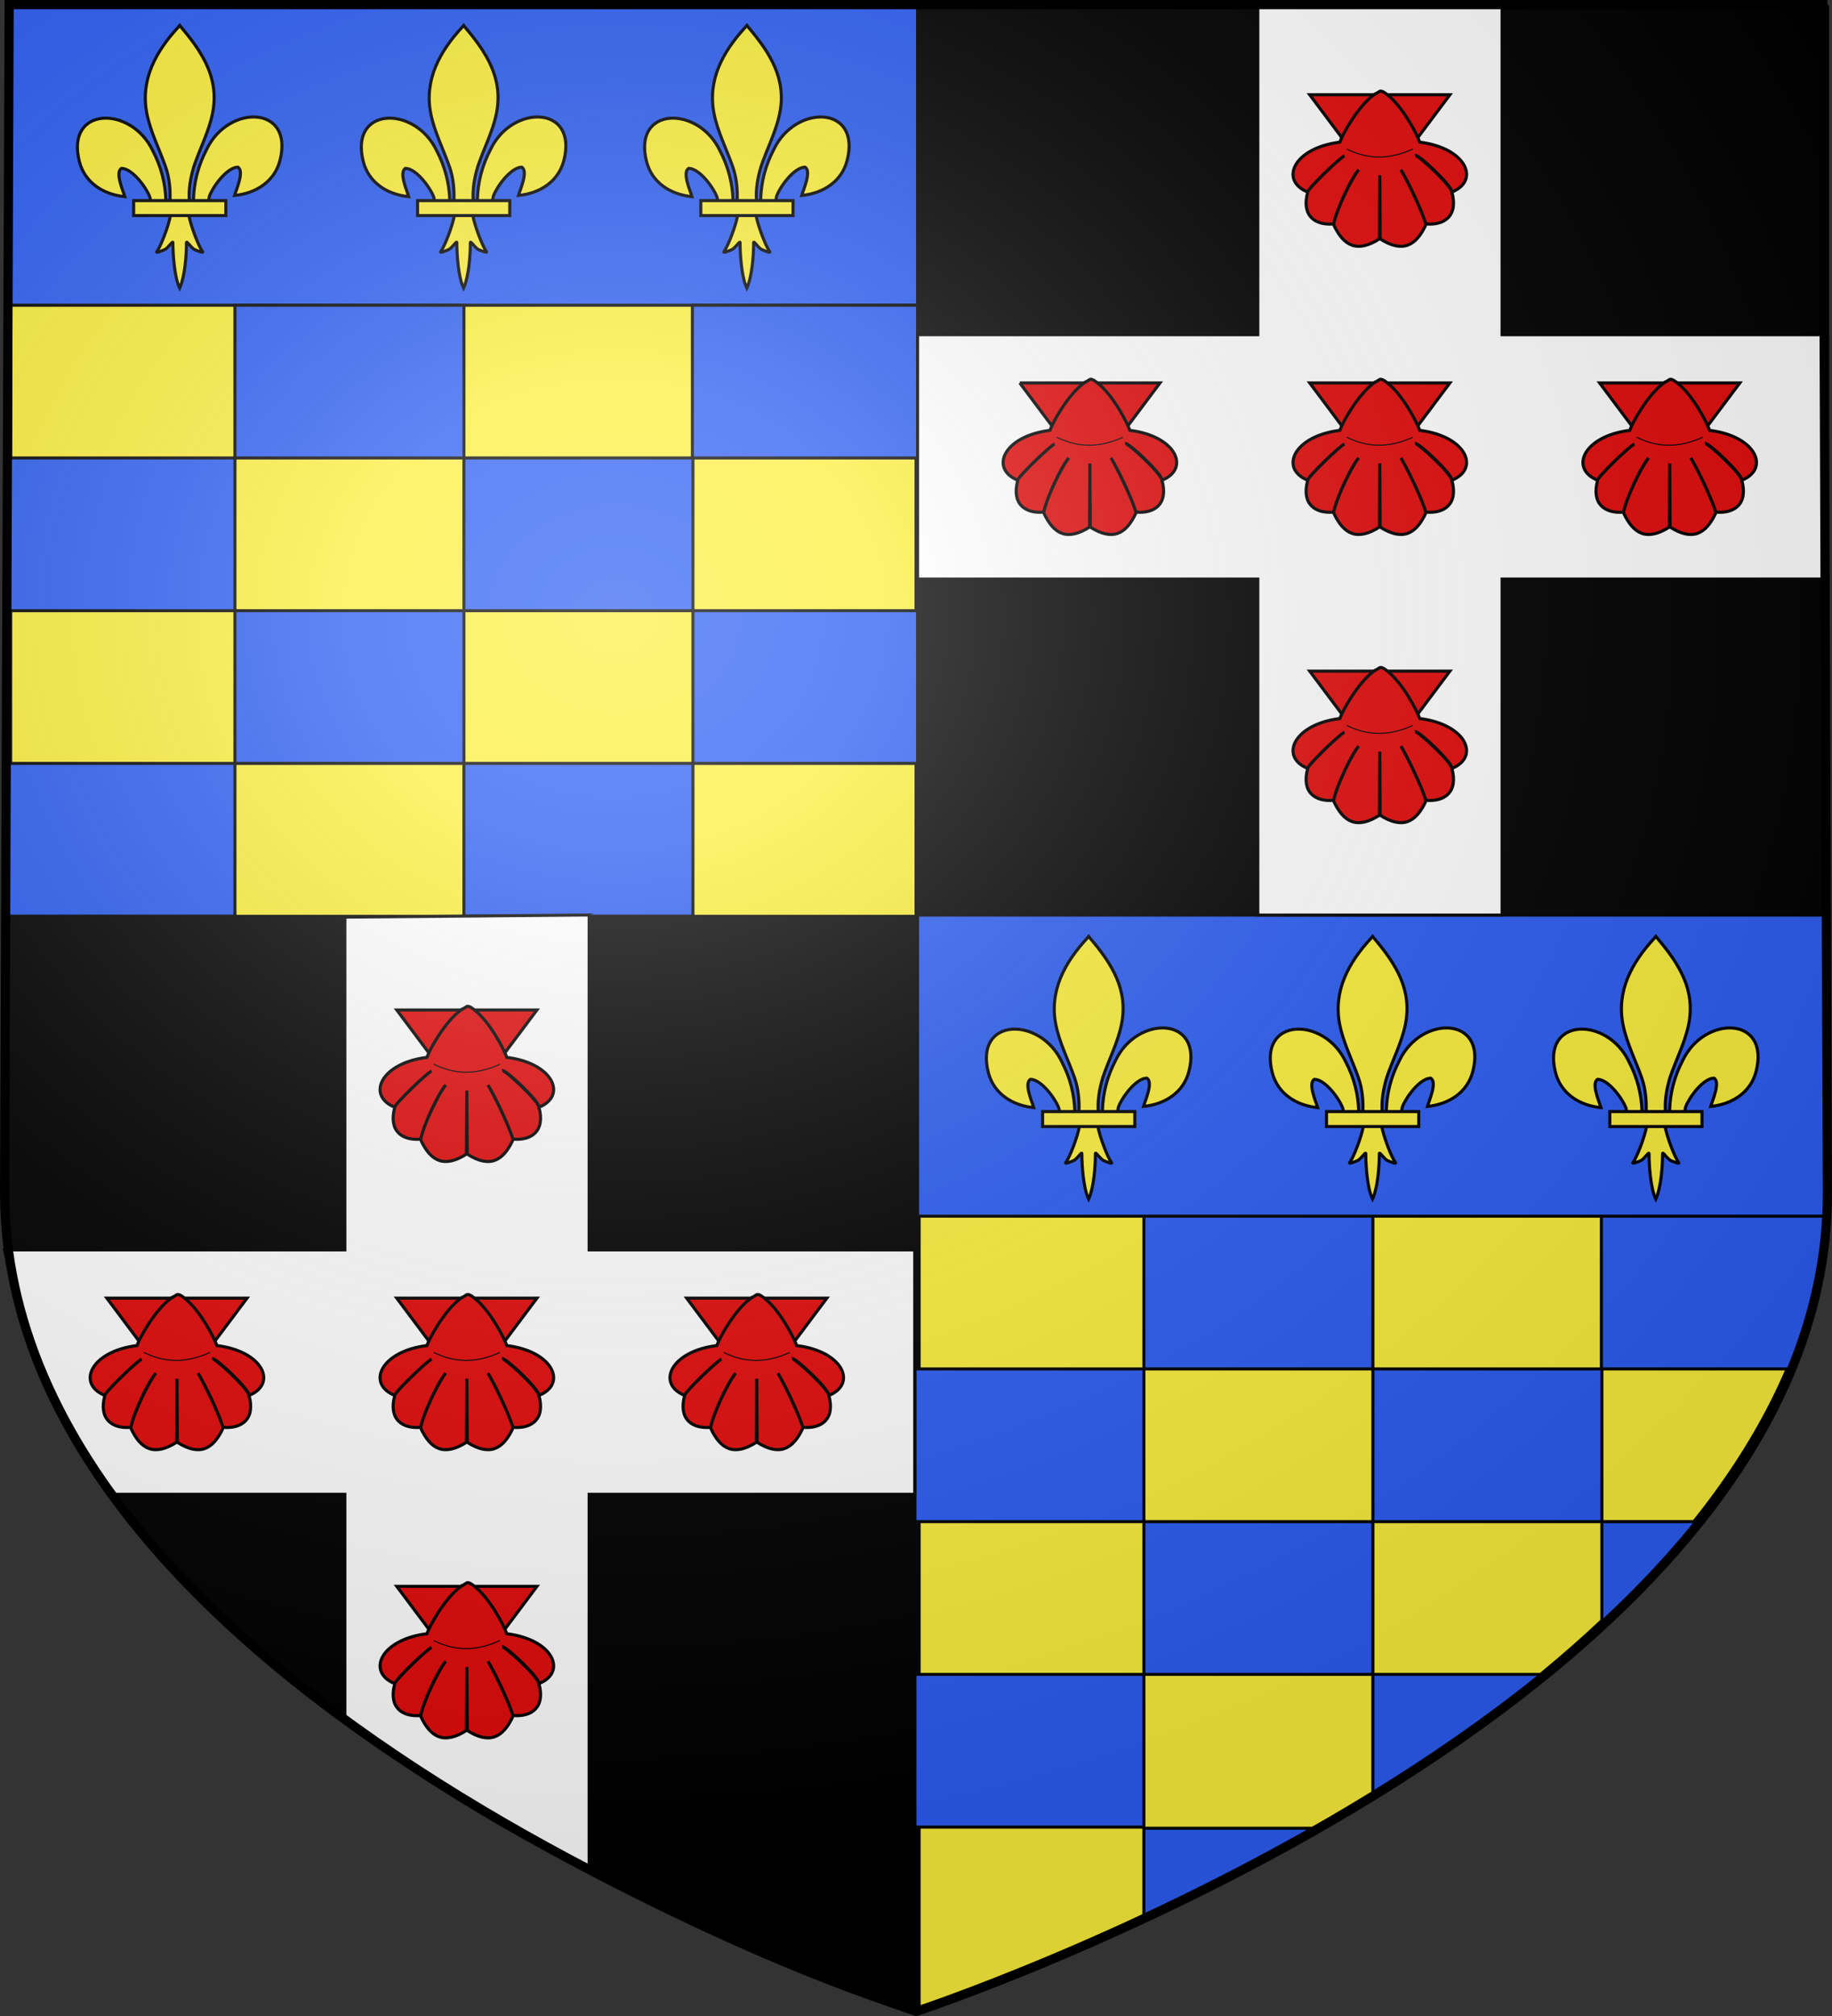
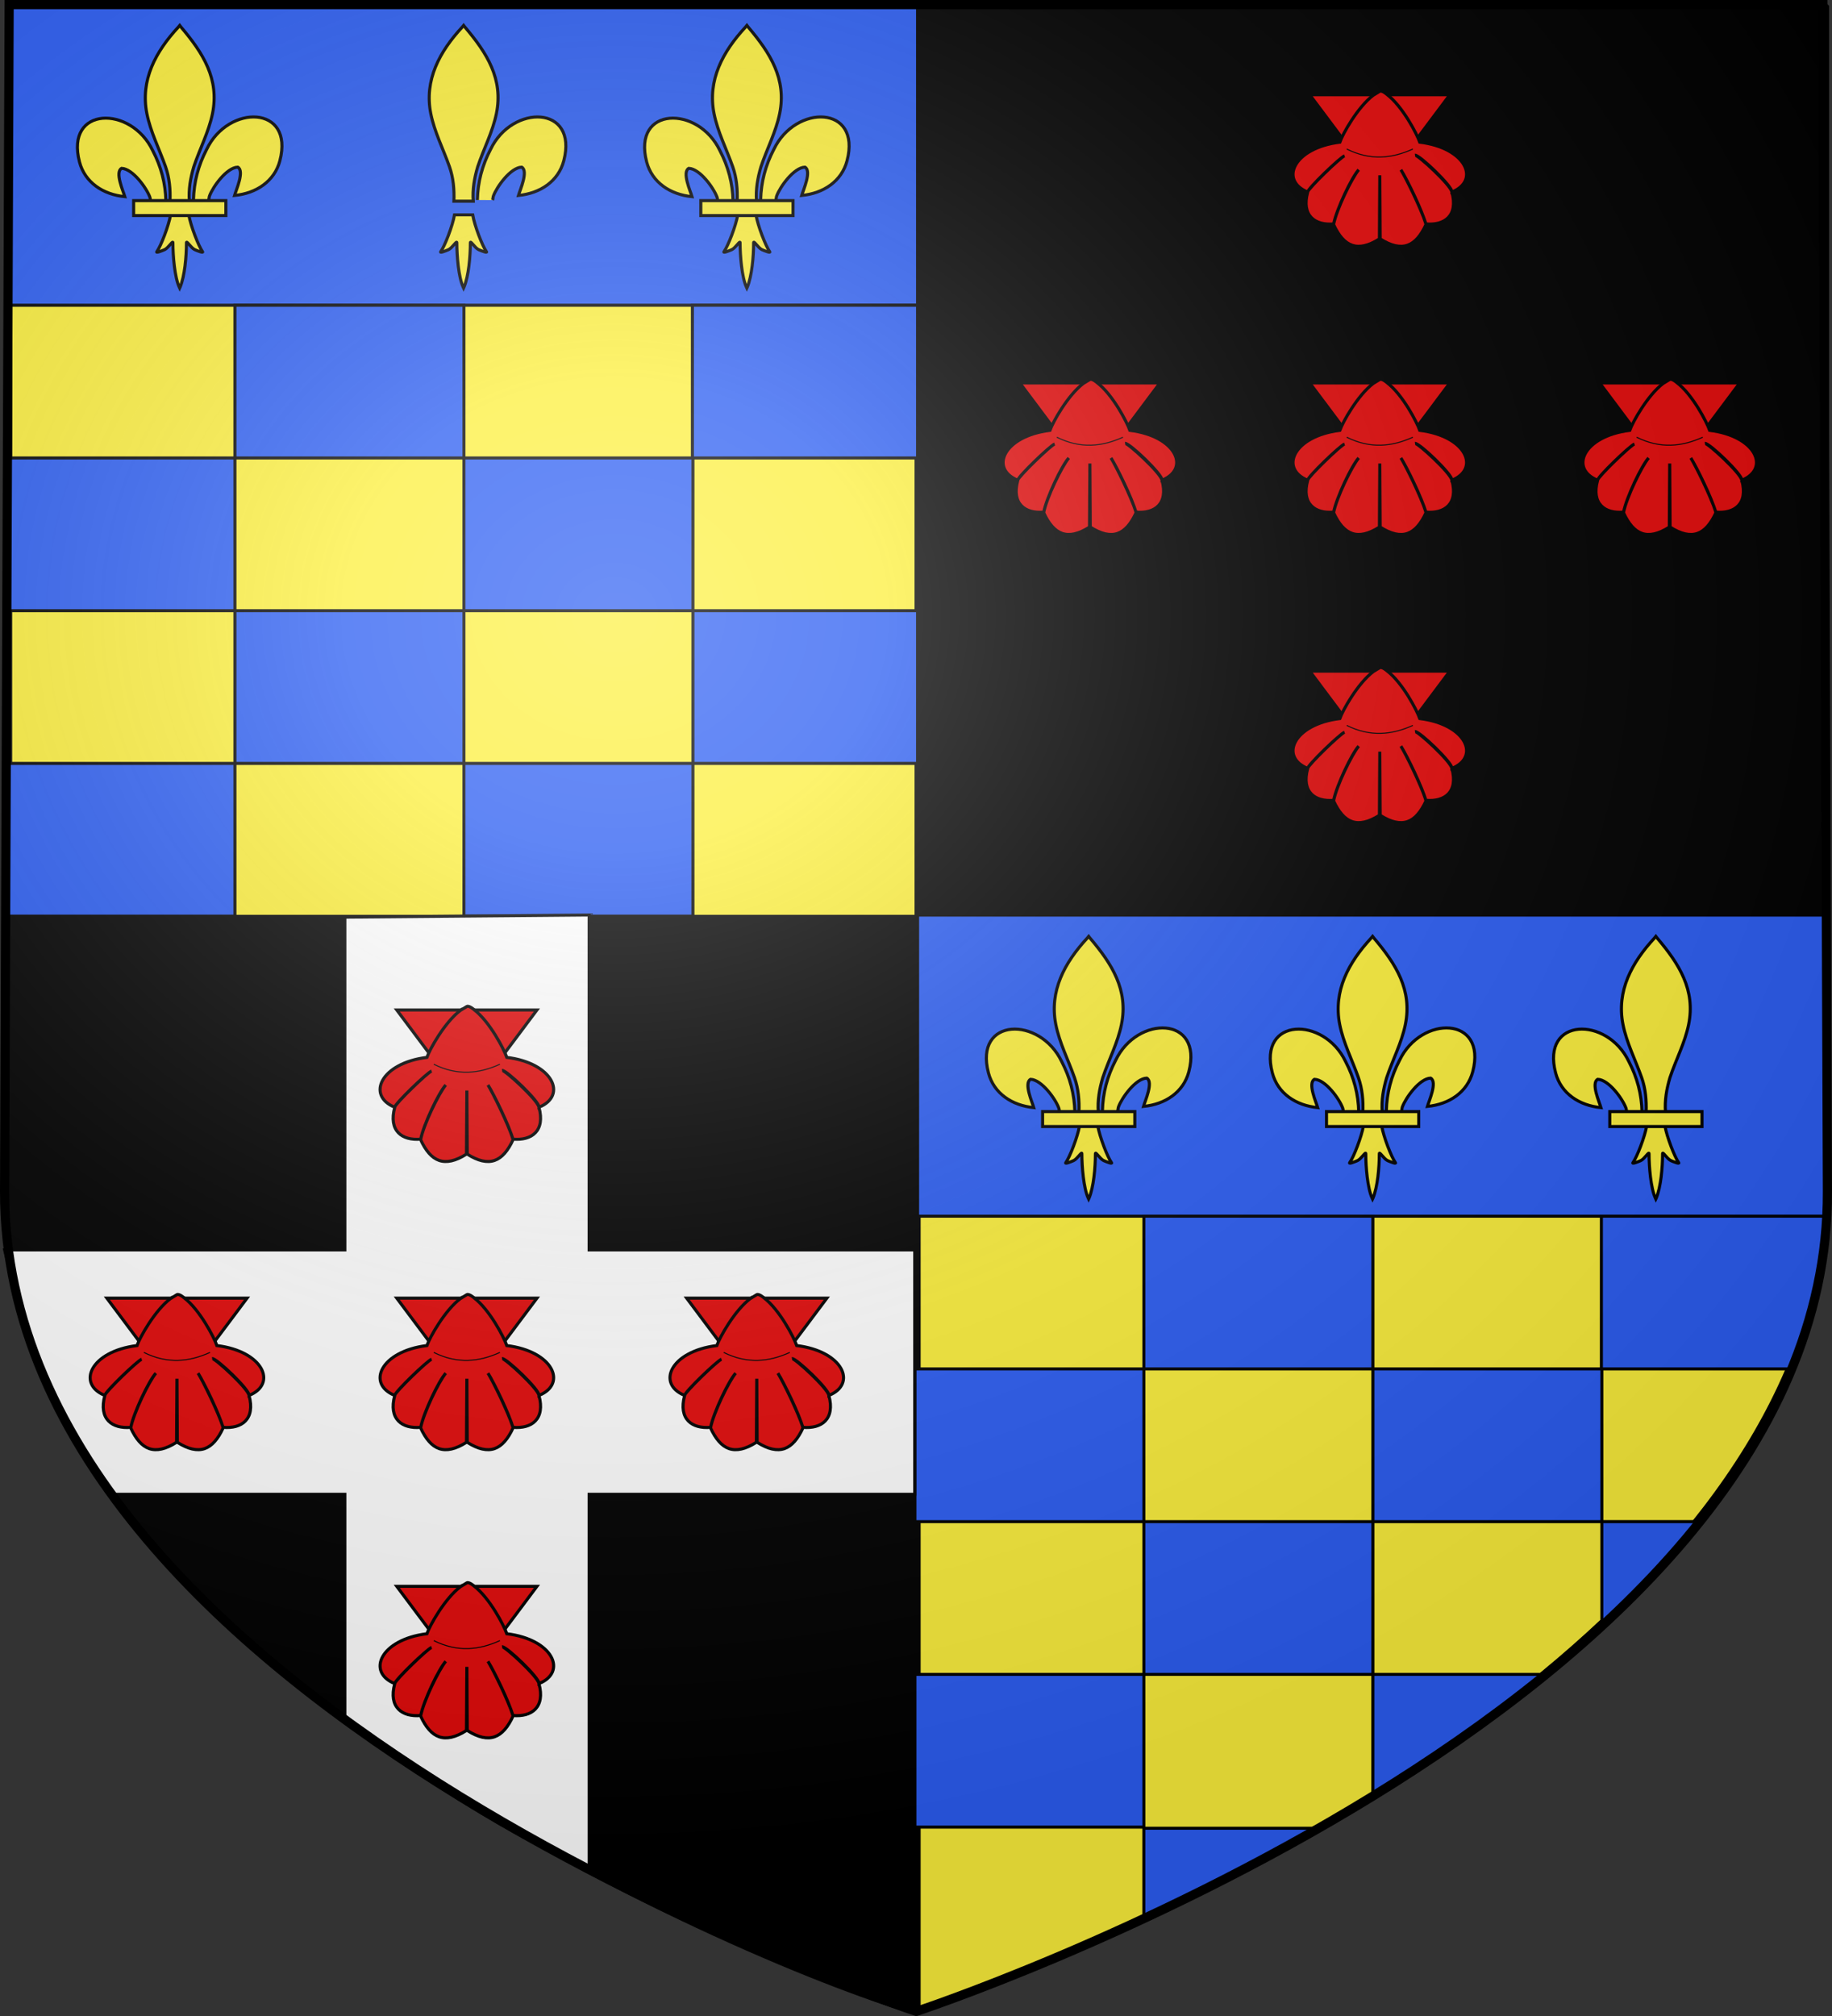
<svg xmlns="http://www.w3.org/2000/svg" xmlns:xlink="http://www.w3.org/1999/xlink" version="1.0" width="600" height="660">
  <rect width="100%" height="100%" fill="#333333" stroke="none" />
  <defs>
    <radialGradient cx="276.81" cy="187.125" r="300" fx="276.81" fy="187.125" id="b" xlink:href="#a" gradientUnits="userSpaceOnUse" gradientTransform="matrix(1.551 0 0 1.35 -227.894 -51.264)" />
    <linearGradient id="a">
      <stop style="stop-color:#fff;stop-opacity:.314" offset="0" />
      <stop style="stop-color:#fff;stop-opacity:.251" offset=".19" />
      <stop style="stop-color:#6b6b6b;stop-opacity:.125" offset=".6" />
      <stop style="stop-color:#000;stop-opacity:.125" offset="1" />
    </linearGradient>
  </defs>
  <g style="display:inline">
    <path style="fill:#fcef3c;stroke:#000;stroke-width:2;stroke-linecap:round;stroke-linejoin:bevel;stroke-miterlimit:4;stroke-opacity:1;stroke-dasharray:none;stroke-dashoffset:0" d="M2.992 1.917H300.52v298.595H2.992z" />
    <path style="fill:#000;stroke:#000;stroke-width:2;stroke-linecap:round;stroke-linejoin:bevel;stroke-miterlimit:4;stroke-opacity:1;stroke-dasharray:none;stroke-dashoffset:0" d="M300.52 1.917h297.528v298.595H300.52z" />
    <path d="M2.992 300.512H300.52V658.7C251.866 645.52 6.457 542.784 2.992 400.145z" style="fill:#000;stroke:#000;stroke-width:2;stroke-linecap:round;stroke-linejoin:bevel;stroke-miterlimit:4;stroke-opacity:1;stroke-dashoffset:0" />
    <path d="M300.52 300.512H598.05v99.706C587.893 518.948 432.79 611.718 300.52 658.7z" style="fill:#fcef3c;stroke:#000;stroke-width:2;stroke-linecap:round;stroke-linejoin:bevel;stroke-miterlimit:4;stroke-opacity:1;stroke-dashoffset:0" />
  </g>
  <g style="display:inline">
    <path style="fill:#2b5df2;fill-opacity:1;stroke:#000;stroke-width:1;stroke-linecap:round;stroke-linejoin:bevel;stroke-miterlimit:4;stroke-opacity:1;stroke-dasharray:none;stroke-dashoffset:0" d="M2.827 1.343h297.694V99.93H2.827z" />
    <path style="fill:#2b5df2;fill-opacity:1;stroke:#000" d="M76.943 99.929h75v50h-75zM226.767 99.929h73.754v50h-73.754zM151.943 149.929h75v50h-75zM1.943 149.929h75v50h-75zM76.943 199.929h75v50h-75zM226.943 199.929h73.577v50h-73.577zM151.943 249.929h75v50h-75zM1.943 249.929h75v50h-75z" />
    <g style="stroke-width:10.578;stroke-miterlimit:4;stroke-dasharray:none">
      <path d="M-420.37 444.889c1.426-61.956 16.752-119.54 45.29-174.109 74.715-157.186 302.92-153.432 252.616 38.811-18.537 70.84-81.509 112.474-156.32 119.615 5.4-18.665 35.101-84.652 11.125-97.561-38.338 1.448-85.944 67.705-97.392 99.3-1.653 4.537-1.19 9.779-3.036 14.24" style="fill:#fcef3c;fill-opacity:1;fill-rule:evenodd;stroke:#000;stroke-width:10.578;stroke-linecap:butt;stroke-linejoin:miter;stroke-miterlimit:4;stroke-opacity:1;stroke-dasharray:none;display:inline" transform="matrix(.095 0 0 .095 103.298 23.215)" />
      <path d="M-515.407 448.985c-1.425-61.956-16.752-119.54-45.29-174.109-74.714-157.186-302.92-153.432-252.615 38.811 18.537 70.84 81.508 112.474 156.319 119.615-5.4-18.665-35.1-84.652-11.125-97.561 38.338 1.448 85.945 67.705 97.393 99.3 1.653 4.537 1.19 9.779 3.036 14.24" style="fill:#fcef3c;fill-opacity:1;fill-rule:evenodd;stroke:#000;stroke-width:10.578;stroke-linecap:butt;stroke-linejoin:miter;stroke-miterlimit:4;stroke-opacity:1;stroke-dasharray:none" transform="matrix(.095 0 0 .095 103.298 23.215)" />
      <path d="M-472.304-151.267C-551.02-66.418-603.87 31.694-581.086 146.763c12.57 63.485 43.042 122.28 64.532 183.438 13.436 38.37 16.872 78.452 15.28 118.782h66.782c-3.196-40.627 3.807-79.999 15.281-118.782 20.474-61.538 51.626-119.905 64.532-183.437 24.128-118.78-32.507-208.36-108.438-297.656l-4.64-5.919-4.547 5.544z" style="fill:#fcef3c;fill-opacity:1;fill-rule:nonzero;stroke:#000;stroke-width:10.578;stroke-linecap:butt;stroke-linejoin:miter;stroke-miterlimit:4;stroke-opacity:1;stroke-dasharray:none" transform="matrix(.095 0 0 .095 103.298 23.215)" />
      <path d="M-499.258 496.014c-6.567 37.91-33.343 107.34-47.566 127.13-3.689 5.132 17.633-2.957 27.179-7.267 12.52-5.652 28.795-33.132 28.413-23.433-.036 44.41 6.026 118.512 21.828 152.561l1.497 3.282 1.546-3.282c15.794-37.95 21.749-104.675 21.828-152.561-.382-9.699 15.892 17.78 28.413 23.433 9.546 4.31 30.867 12.4 27.179 7.267-14.223-19.79-40.985-89.22-47.552-127.13h-62.765z" style="fill:#fcef3c;fill-opacity:1;fill-rule:evenodd;stroke:#000;stroke-width:10.578;stroke-linecap:butt;stroke-linejoin:miter;stroke-miterlimit:4;stroke-opacity:1;stroke-dasharray:none" transform="matrix(.095 0 0 .095 103.298 23.215)" />
      <path style="fill:#fcef3c;fill-opacity:1;stroke:#000;stroke-width:10.578;stroke-miterlimit:4;stroke-opacity:1;stroke-dasharray:none" d="M-626.578 446.992h317.888v51.503h-317.888z" transform="matrix(.095 0 0 .095 103.298 23.215)" />
    </g>
    <g style="stroke-width:10.578;stroke-miterlimit:4;stroke-dasharray:none">
      <path d="M-420.37 444.889c1.426-61.956 16.752-119.54 45.29-174.109 74.715-157.186 302.92-153.432 252.616 38.811-18.537 70.84-81.509 112.474-156.32 119.615 5.4-18.665 35.101-84.652 11.125-97.561-38.338 1.448-85.944 67.705-97.392 99.3-1.653 4.537-1.19 9.779-3.036 14.24" style="fill:#fcef3c;fill-opacity:1;fill-rule:evenodd;stroke:#000;stroke-width:10.578;stroke-linecap:butt;stroke-linejoin:miter;stroke-miterlimit:4;stroke-opacity:1;stroke-dasharray:none;display:inline" transform="matrix(.095 0 0 .095 196.28 23.215)" />
-       <path d="M-515.407 448.985c-1.425-61.956-16.752-119.54-45.29-174.109-74.714-157.186-302.92-153.432-252.615 38.811 18.537 70.84 81.508 112.474 156.319 119.615-5.4-18.665-35.1-84.652-11.125-97.561 38.338 1.448 85.945 67.705 97.393 99.3 1.653 4.537 1.19 9.779 3.036 14.24" style="fill:#fcef3c;fill-opacity:1;fill-rule:evenodd;stroke:#000;stroke-width:10.578;stroke-linecap:butt;stroke-linejoin:miter;stroke-miterlimit:4;stroke-opacity:1;stroke-dasharray:none" transform="matrix(.095 0 0 .095 196.28 23.215)" />
      <path d="M-472.304-151.267C-551.02-66.418-603.87 31.694-581.086 146.763c12.57 63.485 43.042 122.28 64.532 183.438 13.436 38.37 16.872 78.452 15.28 118.782h66.782c-3.196-40.627 3.807-79.999 15.281-118.782 20.474-61.538 51.626-119.905 64.532-183.437 24.128-118.78-32.507-208.36-108.438-297.656l-4.64-5.919-4.547 5.544z" style="fill:#fcef3c;fill-opacity:1;fill-rule:nonzero;stroke:#000;stroke-width:10.578;stroke-linecap:butt;stroke-linejoin:miter;stroke-miterlimit:4;stroke-opacity:1;stroke-dasharray:none" transform="matrix(.095 0 0 .095 196.28 23.215)" />
      <path d="M-499.258 496.014c-6.567 37.91-33.343 107.34-47.566 127.13-3.689 5.132 17.633-2.957 27.179-7.267 12.52-5.652 28.795-33.132 28.413-23.433-.036 44.41 6.026 118.512 21.828 152.561l1.497 3.282 1.546-3.282c15.794-37.95 21.749-104.675 21.828-152.561-.382-9.699 15.892 17.78 28.413 23.433 9.546 4.31 30.867 12.4 27.179 7.267-14.223-19.79-40.985-89.22-47.552-127.13h-62.765z" style="fill:#fcef3c;fill-opacity:1;fill-rule:evenodd;stroke:#000;stroke-width:10.578;stroke-linecap:butt;stroke-linejoin:miter;stroke-miterlimit:4;stroke-opacity:1;stroke-dasharray:none" transform="matrix(.095 0 0 .095 196.28 23.215)" />
-       <path style="fill:#fcef3c;fill-opacity:1;stroke:#000;stroke-width:10.578;stroke-miterlimit:4;stroke-opacity:1;stroke-dasharray:none" d="M-626.578 446.992h317.888v51.503h-317.888z" transform="matrix(.095 0 0 .095 196.28 23.215)" />
    </g>
    <g style="stroke-width:10.578;stroke-miterlimit:4;stroke-dasharray:none">
      <path d="M-420.37 444.889c1.426-61.956 16.752-119.54 45.29-174.109 74.715-157.186 302.92-153.432 252.616 38.811-18.537 70.84-81.509 112.474-156.32 119.615 5.4-18.665 35.101-84.652 11.125-97.561-38.338 1.448-85.944 67.705-97.392 99.3-1.653 4.537-1.19 9.779-3.036 14.24" style="fill:#fcef3c;fill-opacity:1;fill-rule:evenodd;stroke:#000;stroke-width:10.578;stroke-linecap:butt;stroke-linejoin:miter;stroke-miterlimit:4;stroke-opacity:1;stroke-dasharray:none;display:inline" transform="matrix(.095 0 0 .095 289.052 23.215)" />
      <path d="M-515.407 448.985c-1.425-61.956-16.752-119.54-45.29-174.109-74.714-157.186-302.92-153.432-252.615 38.811 18.537 70.84 81.508 112.474 156.319 119.615-5.4-18.665-35.1-84.652-11.125-97.561 38.338 1.448 85.945 67.705 97.393 99.3 1.653 4.537 1.19 9.779 3.036 14.24" style="fill:#fcef3c;fill-opacity:1;fill-rule:evenodd;stroke:#000;stroke-width:10.578;stroke-linecap:butt;stroke-linejoin:miter;stroke-miterlimit:4;stroke-opacity:1;stroke-dasharray:none" transform="matrix(.095 0 0 .095 289.052 23.215)" />
      <path d="M-472.304-151.267C-551.02-66.418-603.87 31.694-581.086 146.763c12.57 63.485 43.042 122.28 64.532 183.438 13.436 38.37 16.872 78.452 15.28 118.782h66.782c-3.196-40.627 3.807-79.999 15.281-118.782 20.474-61.538 51.626-119.905 64.532-183.437 24.128-118.78-32.507-208.36-108.438-297.656l-4.64-5.919-4.547 5.544z" style="fill:#fcef3c;fill-opacity:1;fill-rule:nonzero;stroke:#000;stroke-width:10.578;stroke-linecap:butt;stroke-linejoin:miter;stroke-miterlimit:4;stroke-opacity:1;stroke-dasharray:none" transform="matrix(.095 0 0 .095 289.052 23.215)" />
      <path d="M-499.258 496.014c-6.567 37.91-33.343 107.34-47.566 127.13-3.689 5.132 17.633-2.957 27.179-7.267 12.52-5.652 28.795-33.132 28.413-23.433-.036 44.41 6.026 118.512 21.828 152.561l1.497 3.282 1.546-3.282c15.794-37.95 21.749-104.675 21.828-152.561-.382-9.699 15.892 17.78 28.413 23.433 9.546 4.31 30.867 12.4 27.179 7.267-14.223-19.79-40.985-89.22-47.552-127.13h-62.765z" style="fill:#fcef3c;fill-opacity:1;fill-rule:evenodd;stroke:#000;stroke-width:10.578;stroke-linecap:butt;stroke-linejoin:miter;stroke-miterlimit:4;stroke-opacity:1;stroke-dasharray:none" transform="matrix(.095 0 0 .095 289.052 23.215)" />
      <path style="fill:#fcef3c;fill-opacity:1;stroke:#000;stroke-width:10.578;stroke-miterlimit:4;stroke-opacity:1;stroke-dasharray:none" d="M-626.578 446.992h317.888v51.503h-317.888z" transform="matrix(.095 0 0 .095 289.052 23.215)" />
    </g>
    <path style="fill:#2b5df2;fill-opacity:1;stroke:#000;stroke-width:1;stroke-linecap:round;stroke-linejoin:bevel;stroke-miterlimit:4;stroke-opacity:1;stroke-dasharray:none;stroke-dashoffset:0" d="M300.52 299.576h297.694v98.587H300.52z" />
    <path style="fill:#2b5df2;fill-opacity:1;stroke:#000" d="M374.637 398.163h75v50h-75zM524.469 398.156v50h62.312c6.367-15.49 10.398-31.74 11.438-48.75v-1.25h-73.75zM449.637 448.163h75v50h-75zM299.637 448.163h75v50h-75zM374.637 498.163h75v50h-75z" />
    <path d="M524.625 498.156v34.156c11.673-10.753 22.513-22.143 32.094-34.156h-32.094zM449.625 548.156v39.875c19.348-11.881 38.655-25.196 56.688-39.875h-56.688zM299.637 548.163h75v50h-75z" style="fill:#2b5df2;fill-opacity:1;stroke:#000" />
    <g style="stroke-width:10.578;stroke-miterlimit:4;stroke-dasharray:none">
      <path d="M-420.37 444.889c1.426-61.956 16.752-119.54 45.29-174.109 74.715-157.186 302.92-153.432 252.616 38.811-18.537 70.84-81.509 112.474-156.32 119.615 5.4-18.665 35.101-84.652 11.125-97.561-38.338 1.448-85.944 67.705-97.392 99.3-1.653 4.537-1.19 9.779-3.036 14.24" style="fill:#fcef3c;fill-opacity:1;fill-rule:evenodd;stroke:#000;stroke-width:10.578;stroke-linecap:butt;stroke-linejoin:miter;stroke-miterlimit:4;stroke-opacity:1;stroke-dasharray:none;display:inline" transform="matrix(.095 0 0 .095 400.991 321.448)" />
      <path d="M-515.407 448.985c-1.425-61.956-16.752-119.54-45.29-174.109-74.714-157.186-302.92-153.432-252.615 38.811 18.537 70.84 81.508 112.474 156.319 119.615-5.4-18.665-35.1-84.652-11.125-97.561 38.338 1.448 85.945 67.705 97.393 99.3 1.653 4.537 1.19 9.779 3.036 14.24" style="fill:#fcef3c;fill-opacity:1;fill-rule:evenodd;stroke:#000;stroke-width:10.578;stroke-linecap:butt;stroke-linejoin:miter;stroke-miterlimit:4;stroke-opacity:1;stroke-dasharray:none" transform="matrix(.095 0 0 .095 400.991 321.448)" />
      <path d="M-472.304-151.267C-551.02-66.418-603.87 31.694-581.086 146.763c12.57 63.485 43.042 122.28 64.532 183.438 13.436 38.37 16.872 78.452 15.28 118.782h66.782c-3.196-40.627 3.807-79.999 15.281-118.782 20.474-61.538 51.626-119.905 64.532-183.437 24.128-118.78-32.507-208.36-108.438-297.656l-4.64-5.919-4.547 5.544z" style="fill:#fcef3c;fill-opacity:1;fill-rule:nonzero;stroke:#000;stroke-width:10.578;stroke-linecap:butt;stroke-linejoin:miter;stroke-miterlimit:4;stroke-opacity:1;stroke-dasharray:none" transform="matrix(.095 0 0 .095 400.991 321.448)" />
      <path d="M-499.258 496.014c-6.567 37.91-33.343 107.34-47.566 127.13-3.689 5.132 17.633-2.957 27.179-7.267 12.52-5.652 28.795-33.132 28.413-23.433-.036 44.41 6.026 118.512 21.828 152.561l1.497 3.282 1.546-3.282c15.794-37.95 21.749-104.675 21.828-152.561-.382-9.699 15.892 17.78 28.413 23.433 9.546 4.31 30.867 12.4 27.179 7.267-14.223-19.79-40.985-89.22-47.552-127.13h-62.765z" style="fill:#fcef3c;fill-opacity:1;fill-rule:evenodd;stroke:#000;stroke-width:10.578;stroke-linecap:butt;stroke-linejoin:miter;stroke-miterlimit:4;stroke-opacity:1;stroke-dasharray:none" transform="matrix(.095 0 0 .095 400.991 321.448)" />
      <path style="fill:#fcef3c;fill-opacity:1;stroke:#000;stroke-width:10.578;stroke-miterlimit:4;stroke-opacity:1;stroke-dasharray:none" d="M-626.578 446.992h317.888v51.503h-317.888z" transform="matrix(.095 0 0 .095 400.991 321.448)" />
    </g>
    <g style="stroke-width:10.578;stroke-miterlimit:4;stroke-dasharray:none">
      <path d="M-420.37 444.889c1.426-61.956 16.752-119.54 45.29-174.109 74.715-157.186 302.92-153.432 252.616 38.811-18.537 70.84-81.509 112.474-156.32 119.615 5.4-18.665 35.101-84.652 11.125-97.561-38.338 1.448-85.944 67.705-97.392 99.3-1.653 4.537-1.19 9.779-3.036 14.24" style="fill:#fcef3c;fill-opacity:1;fill-rule:evenodd;stroke:#000;stroke-width:10.578;stroke-linecap:butt;stroke-linejoin:miter;stroke-miterlimit:4;stroke-opacity:1;stroke-dasharray:none;display:inline" transform="matrix(.095 0 0 .095 493.973 321.448)" />
      <path d="M-515.407 448.985c-1.425-61.956-16.752-119.54-45.29-174.109-74.714-157.186-302.92-153.432-252.615 38.811 18.537 70.84 81.508 112.474 156.319 119.615-5.4-18.665-35.1-84.652-11.125-97.561 38.338 1.448 85.945 67.705 97.393 99.3 1.653 4.537 1.19 9.779 3.036 14.24" style="fill:#fcef3c;fill-opacity:1;fill-rule:evenodd;stroke:#000;stroke-width:10.578;stroke-linecap:butt;stroke-linejoin:miter;stroke-miterlimit:4;stroke-opacity:1;stroke-dasharray:none" transform="matrix(.095 0 0 .095 493.973 321.448)" />
      <path d="M-472.304-151.267C-551.02-66.418-603.87 31.694-581.086 146.763c12.57 63.485 43.042 122.28 64.532 183.438 13.436 38.37 16.872 78.452 15.28 118.782h66.782c-3.196-40.627 3.807-79.999 15.281-118.782 20.474-61.538 51.626-119.905 64.532-183.437 24.128-118.78-32.507-208.36-108.438-297.656l-4.64-5.919-4.547 5.544z" style="fill:#fcef3c;fill-opacity:1;fill-rule:nonzero;stroke:#000;stroke-width:10.578;stroke-linecap:butt;stroke-linejoin:miter;stroke-miterlimit:4;stroke-opacity:1;stroke-dasharray:none" transform="matrix(.095 0 0 .095 493.973 321.448)" />
      <path d="M-499.258 496.014c-6.567 37.91-33.343 107.34-47.566 127.13-3.689 5.132 17.633-2.957 27.179-7.267 12.52-5.652 28.795-33.132 28.413-23.433-.036 44.41 6.026 118.512 21.828 152.561l1.497 3.282 1.546-3.282c15.794-37.95 21.749-104.675 21.828-152.561-.382-9.699 15.892 17.78 28.413 23.433 9.546 4.31 30.867 12.4 27.179 7.267-14.223-19.79-40.985-89.22-47.552-127.13h-62.765z" style="fill:#fcef3c;fill-opacity:1;fill-rule:evenodd;stroke:#000;stroke-width:10.578;stroke-linecap:butt;stroke-linejoin:miter;stroke-miterlimit:4;stroke-opacity:1;stroke-dasharray:none" transform="matrix(.095 0 0 .095 493.973 321.448)" />
      <path style="fill:#fcef3c;fill-opacity:1;stroke:#000;stroke-width:10.578;stroke-miterlimit:4;stroke-opacity:1;stroke-dasharray:none" d="M-626.578 446.992h317.888v51.503h-317.888z" transform="matrix(.095 0 0 .095 493.973 321.448)" />
    </g>
    <g style="stroke-width:10.578;stroke-miterlimit:4;stroke-dasharray:none">
-       <path d="M-420.37 444.889c1.426-61.956 16.752-119.54 45.29-174.109 74.715-157.186 302.92-153.432 252.616 38.811-18.537 70.84-81.509 112.474-156.32 119.615 5.4-18.665 35.101-84.652 11.125-97.561-38.338 1.448-85.944 67.705-97.392 99.3-1.653 4.537-1.19 9.779-3.036 14.24" style="fill:#fcef3c;fill-opacity:1;fill-rule:evenodd;stroke:#000;stroke-width:10.578;stroke-linecap:butt;stroke-linejoin:miter;stroke-miterlimit:4;stroke-opacity:1;stroke-dasharray:none;display:inline" transform="matrix(.095 0 0 .095 586.745 321.448)" />
      <path d="M-515.407 448.985c-1.425-61.956-16.752-119.54-45.29-174.109-74.714-157.186-302.92-153.432-252.615 38.811 18.537 70.84 81.508 112.474 156.319 119.615-5.4-18.665-35.1-84.652-11.125-97.561 38.338 1.448 85.945 67.705 97.393 99.3 1.653 4.537 1.19 9.779 3.036 14.24" style="fill:#fcef3c;fill-opacity:1;fill-rule:evenodd;stroke:#000;stroke-width:10.578;stroke-linecap:butt;stroke-linejoin:miter;stroke-miterlimit:4;stroke-opacity:1;stroke-dasharray:none" transform="matrix(.095 0 0 .095 586.745 321.448)" />
      <path d="M-472.304-151.267C-551.02-66.418-603.87 31.694-581.086 146.763c12.57 63.485 43.042 122.28 64.532 183.438 13.436 38.37 16.872 78.452 15.28 118.782h66.782c-3.196-40.627 3.807-79.999 15.281-118.782 20.474-61.538 51.626-119.905 64.532-183.437 24.128-118.78-32.507-208.36-108.438-297.656l-4.64-5.919-4.547 5.544z" style="fill:#fcef3c;fill-opacity:1;fill-rule:nonzero;stroke:#000;stroke-width:10.578;stroke-linecap:butt;stroke-linejoin:miter;stroke-miterlimit:4;stroke-opacity:1;stroke-dasharray:none" transform="matrix(.095 0 0 .095 586.745 321.448)" />
      <path d="M-499.258 496.014c-6.567 37.91-33.343 107.34-47.566 127.13-3.689 5.132 17.633-2.957 27.179-7.267 12.52-5.652 28.795-33.132 28.413-23.433-.036 44.41 6.026 118.512 21.828 152.561l1.497 3.282 1.546-3.282c15.794-37.95 21.749-104.675 21.828-152.561-.382-9.699 15.892 17.78 28.413 23.433 9.546 4.31 30.867 12.4 27.179 7.267-14.223-19.79-40.985-89.22-47.552-127.13h-62.765z" style="fill:#fcef3c;fill-opacity:1;fill-rule:evenodd;stroke:#000;stroke-width:10.578;stroke-linecap:butt;stroke-linejoin:miter;stroke-miterlimit:4;stroke-opacity:1;stroke-dasharray:none" transform="matrix(.095 0 0 .095 586.745 321.448)" />
      <path style="fill:#fcef3c;fill-opacity:1;stroke:#000;stroke-width:10.578;stroke-miterlimit:4;stroke-opacity:1;stroke-dasharray:none" d="M-626.578 446.992h317.888v51.503h-317.888z" transform="matrix(.095 0 0 .095 586.745 321.448)" />
    </g>
    <path d="M374.625 598.531v29.563c17.684-8.25 37.258-18.125 57.25-29.563h-57.25z" style="fill:#2b5df2;fill-opacity:1;stroke:#000" />
-     <path d="M411.943.636v108.94H300.52v80h111.423v110h80v-110h106.644v-80H491.943V-.071z" style="fill:#fff;stroke:#000;stroke-width:1px;stroke-linecap:butt;stroke-linejoin:miter;stroke-opacity:1" />
    <g style="fill:#e20909">
      <path d="m210.616 124.75 68.307 91.255 68.336-91.255H210.616z" style="fill:#e20909;fill-opacity:1;fill-rule:evenodd;stroke:#000;stroke-width:3;stroke-linecap:butt;stroke-linejoin:miter;stroke-miterlimit:4;stroke-opacity:1;stroke-dasharray:none" transform="matrix(.336 0 0 .336 358.177 -10.893)" />
      <path d="M272.563 125.219c-15.366 11.694-29.83 37.842-32.563 45.719-45.389 5.631-59.01 37.373-31.438 48.562.654-3.537 32.285-34.076 35.979-35.224-4.404 1.629-36.045 32.033-35.885 35.286-6.33 23.265 7.295 32.616 25.281 31.063 2.902-14.41 17.519-45.172 24.41-52.795-6.737 8.182-21.648 38.577-24.472 53.357 9.937 21.524 23.263 27.56 44.687 14.032l.375-61.99.375 61.99c21.425 13.529 34.72 7.492 44.657-14.031-3.592-13.246-18.418-43.748-24.441-53.358 4.754 7.79 19.223 36.778 24.41 52.795 17.986 1.553 31.612-7.798 25.28-31.063-1.023-6.998-33.297-36.399-35.915-35.905 4.198-.46 36.344 30.2 36.01 35.843 27.572-11.189 13.95-42.931-31.438-48.563-2.734-7.876-16.64-34.858-32.007-46.552 0 0-4.642-4.098-6.93-3.041l-6.375 3.875z" style="fill:#e20909;fill-opacity:1;fill-rule:evenodd;stroke:#000;stroke-width:3;stroke-linecap:butt;stroke-linejoin:miter;stroke-miterlimit:4;stroke-opacity:1;stroke-dasharray:none" transform="matrix(.336 0 0 .336 358.177 -10.893)" />
      <path d="M246.705 177.634c23.134 11.518 44.287 9.172 64.465 0" style="fill:#e20909;stroke:#000;stroke-width:1;stroke-linecap:butt;stroke-linejoin:miter;stroke-miterlimit:4;stroke-opacity:1;stroke-dasharray:none" transform="matrix(.336 0 0 .336 358.177 -10.893)" />
    </g>
    <g style="fill:#e20909">
      <path d="m210.616 124.75 68.307 91.255 68.336-91.255H210.616z" style="fill:#e20909;fill-opacity:1;fill-rule:evenodd;stroke:#000;stroke-width:3;stroke-linecap:butt;stroke-linejoin:miter;stroke-miterlimit:4;stroke-opacity:1;stroke-dasharray:none" transform="matrix(.336 0 0 .336 358.177 177.8)" />
      <path d="M272.563 125.219c-15.366 11.694-29.83 37.842-32.563 45.719-45.389 5.631-59.01 37.373-31.438 48.562.654-3.537 32.285-34.076 35.979-35.224-4.404 1.629-36.045 32.033-35.885 35.286-6.33 23.265 7.295 32.616 25.281 31.063 2.902-14.41 17.519-45.172 24.41-52.795-6.737 8.182-21.648 38.577-24.472 53.357 9.937 21.524 23.263 27.56 44.687 14.032l.375-61.99.375 61.99c21.425 13.529 34.72 7.492 44.657-14.031-3.592-13.246-18.418-43.748-24.441-53.358 4.754 7.79 19.223 36.778 24.41 52.795 17.986 1.553 31.612-7.798 25.28-31.063-1.023-6.998-33.297-36.399-35.915-35.905 4.198-.46 36.344 30.2 36.01 35.843 27.572-11.189 13.95-42.931-31.438-48.563-2.734-7.876-16.64-34.858-32.007-46.552 0 0-4.642-4.098-6.93-3.041l-6.375 3.875z" style="fill:#e20909;fill-opacity:1;fill-rule:evenodd;stroke:#000;stroke-width:3;stroke-linecap:butt;stroke-linejoin:miter;stroke-miterlimit:4;stroke-opacity:1;stroke-dasharray:none" transform="matrix(.336 0 0 .336 358.177 177.8)" />
      <path d="M246.705 177.634c23.134 11.518 44.287 9.172 64.465 0" style="fill:#e20909;stroke:#000;stroke-width:1;stroke-linecap:butt;stroke-linejoin:miter;stroke-miterlimit:4;stroke-opacity:1;stroke-dasharray:none" transform="matrix(.336 0 0 .336 358.177 177.8)" />
    </g>
    <g style="fill:#e20909">
      <path d="m210.616 124.75 68.307 91.255 68.336-91.255H210.616z" style="fill:#e20909;fill-opacity:1;fill-rule:evenodd;stroke:#000;stroke-width:3;stroke-linecap:butt;stroke-linejoin:miter;stroke-miterlimit:4;stroke-opacity:1;stroke-dasharray:none" transform="matrix(.336 0 0 .336 358.177 83.453)" />
      <path d="M272.563 125.219c-15.366 11.694-29.83 37.842-32.563 45.719-45.389 5.631-59.01 37.373-31.438 48.562.654-3.537 32.285-34.076 35.979-35.224-4.404 1.629-36.045 32.033-35.885 35.286-6.33 23.265 7.295 32.616 25.281 31.063 2.902-14.41 17.519-45.172 24.41-52.795-6.737 8.182-21.648 38.577-24.472 53.357 9.937 21.524 23.263 27.56 44.687 14.032l.375-61.99.375 61.99c21.425 13.529 34.72 7.492 44.657-14.031-3.592-13.246-18.418-43.748-24.441-53.358 4.754 7.79 19.223 36.778 24.41 52.795 17.986 1.553 31.612-7.798 25.28-31.063-1.023-6.998-33.297-36.399-35.915-35.905 4.198-.46 36.344 30.2 36.01 35.843 27.572-11.189 13.95-42.931-31.438-48.563-2.734-7.876-16.64-34.858-32.007-46.552 0 0-4.642-4.098-6.93-3.041l-6.375 3.875z" style="fill:#e20909;fill-opacity:1;fill-rule:evenodd;stroke:#000;stroke-width:3;stroke-linecap:butt;stroke-linejoin:miter;stroke-miterlimit:4;stroke-opacity:1;stroke-dasharray:none" transform="matrix(.336 0 0 .336 358.177 83.453)" />
      <path d="M246.705 177.634c23.134 11.518 44.287 9.172 64.465 0" style="fill:#e20909;stroke:#000;stroke-width:1;stroke-linecap:butt;stroke-linejoin:miter;stroke-miterlimit:4;stroke-opacity:1;stroke-dasharray:none" transform="matrix(.336 0 0 .336 358.177 83.453)" />
    </g>
    <g style="fill:#e20909">
      <path d="m210.616 124.75 68.307 91.255 68.336-91.255H210.616z" style="fill:#e20909;fill-opacity:1;fill-rule:evenodd;stroke:#000;stroke-width:3;stroke-linecap:butt;stroke-linejoin:miter;stroke-miterlimit:4;stroke-opacity:1;stroke-dasharray:none" transform="matrix(.336 0 0 .336 263.23 83.453)" />
      <path d="M272.563 125.219c-15.366 11.694-29.83 37.842-32.563 45.719-45.389 5.631-59.01 37.373-31.438 48.562.654-3.537 32.285-34.076 35.979-35.224-4.404 1.629-36.045 32.033-35.885 35.286-6.33 23.265 7.295 32.616 25.281 31.063 2.902-14.41 17.519-45.172 24.41-52.795-6.737 8.182-21.648 38.577-24.472 53.357 9.937 21.524 23.263 27.56 44.687 14.032l.375-61.99.375 61.99c21.425 13.529 34.72 7.492 44.657-14.031-3.592-13.246-18.418-43.748-24.441-53.358 4.754 7.79 19.223 36.778 24.41 52.795 17.986 1.553 31.612-7.798 25.28-31.063-1.023-6.998-33.297-36.399-35.915-35.905 4.198-.46 36.344 30.2 36.01 35.843 27.572-11.189 13.95-42.931-31.438-48.563-2.734-7.876-16.64-34.858-32.007-46.552 0 0-4.642-4.098-6.93-3.041l-6.375 3.875z" style="fill:#e20909;fill-opacity:1;fill-rule:evenodd;stroke:#000;stroke-width:3;stroke-linecap:butt;stroke-linejoin:miter;stroke-miterlimit:4;stroke-opacity:1;stroke-dasharray:none" transform="matrix(.336 0 0 .336 263.23 83.453)" />
      <path d="M246.705 177.634c23.134 11.518 44.287 9.172 64.465 0" style="fill:#e20909;stroke:#000;stroke-width:1;stroke-linecap:butt;stroke-linejoin:miter;stroke-miterlimit:4;stroke-opacity:1;stroke-dasharray:none" transform="matrix(.336 0 0 .336 263.23 83.453)" />
    </g>
    <g style="fill:#e20909">
      <path d="m210.616 124.75 68.307 91.255 68.336-91.255H210.616z" style="fill:#e20909;fill-opacity:1;fill-rule:evenodd;stroke:#000;stroke-width:3;stroke-linecap:butt;stroke-linejoin:miter;stroke-miterlimit:4;stroke-opacity:1;stroke-dasharray:none" transform="matrix(.336 0 0 .336 453.124 83.453)" />
      <path d="M272.563 125.219c-15.366 11.694-29.83 37.842-32.563 45.719-45.389 5.631-59.01 37.373-31.438 48.562.654-3.537 32.285-34.076 35.979-35.224-4.404 1.629-36.045 32.033-35.885 35.286-6.33 23.265 7.295 32.616 25.281 31.063 2.902-14.41 17.519-45.172 24.41-52.795-6.737 8.182-21.648 38.577-24.472 53.357 9.937 21.524 23.263 27.56 44.687 14.032l.375-61.99.375 61.99c21.425 13.529 34.72 7.492 44.657-14.031-3.592-13.246-18.418-43.748-24.441-53.358 4.754 7.79 19.223 36.778 24.41 52.795 17.986 1.553 31.612-7.798 25.28-31.063-1.023-6.998-33.297-36.399-35.915-35.905 4.198-.46 36.344 30.2 36.01 35.843 27.572-11.189 13.95-42.931-31.438-48.563-2.734-7.876-16.64-34.858-32.007-46.552 0 0-4.642-4.098-6.93-3.041l-6.375 3.875z" style="fill:#e20909;fill-opacity:1;fill-rule:evenodd;stroke:#000;stroke-width:3;stroke-linecap:butt;stroke-linejoin:miter;stroke-miterlimit:4;stroke-opacity:1;stroke-dasharray:none" transform="matrix(.336 0 0 .336 453.124 83.453)" />
      <path d="M246.705 177.634c23.134 11.518 44.287 9.172 64.465 0" style="fill:#e20909;stroke:#000;stroke-width:1;stroke-linecap:butt;stroke-linejoin:miter;stroke-miterlimit:4;stroke-opacity:1;stroke-dasharray:none" transform="matrix(.336 0 0 .336 453.124 83.453)" />
    </g>
    <path d="M112.945 300.257v108.94H1.52c6.146 26.148 14.641 52.532 33.982 80h77.442v74.52c26.666 18.8 53.333 37.027 80 47.973V489.197h106.643v-80H192.945V299.55z" style="fill:#fff;stroke:#000;stroke-width:1px;stroke-linecap:butt;stroke-linejoin:miter;stroke-opacity:1" />
    <g style="fill:#e20909">
      <path d="m210.616 124.75 68.307 91.255 68.336-91.255H210.616z" style="fill:#e20909;fill-opacity:1;fill-rule:evenodd;stroke:#000;stroke-width:3;stroke-linecap:butt;stroke-linejoin:miter;stroke-miterlimit:4;stroke-opacity:1;stroke-dasharray:none" transform="matrix(.336 0 0 .336 59.178 288.728)" />
      <path d="M272.563 125.219c-15.366 11.694-29.83 37.842-32.563 45.719-45.389 5.631-59.01 37.373-31.438 48.562.654-3.537 32.285-34.076 35.979-35.224-4.404 1.629-36.045 32.033-35.885 35.286-6.33 23.265 7.295 32.616 25.281 31.063 2.902-14.41 17.519-45.172 24.41-52.795-6.737 8.182-21.648 38.577-24.472 53.357 9.937 21.524 23.263 27.56 44.687 14.032l.375-61.99.375 61.99c21.425 13.529 34.72 7.492 44.657-14.031-3.592-13.246-18.418-43.748-24.441-53.358 4.754 7.79 19.223 36.778 24.41 52.795 17.986 1.553 31.612-7.798 25.28-31.063-1.023-6.998-33.297-36.399-35.915-35.905 4.198-.46 36.344 30.2 36.01 35.843 27.572-11.189 13.95-42.931-31.438-48.563-2.734-7.876-16.64-34.858-32.007-46.552 0 0-4.642-4.098-6.93-3.041l-6.375 3.875z" style="fill:#e20909;fill-opacity:1;fill-rule:evenodd;stroke:#000;stroke-width:3;stroke-linecap:butt;stroke-linejoin:miter;stroke-miterlimit:4;stroke-opacity:1;stroke-dasharray:none" transform="matrix(.336 0 0 .336 59.178 288.728)" />
      <path d="M246.705 177.634c23.134 11.518 44.287 9.172 64.465 0" style="fill:#e20909;stroke:#000;stroke-width:1;stroke-linecap:butt;stroke-linejoin:miter;stroke-miterlimit:4;stroke-opacity:1;stroke-dasharray:none" transform="matrix(.336 0 0 .336 59.178 288.728)" />
    </g>
    <g style="fill:#e20909">
      <path d="m210.616 124.75 68.307 91.255 68.336-91.255H210.616z" style="fill:#e20909;fill-opacity:1;fill-rule:evenodd;stroke:#000;stroke-width:3;stroke-linecap:butt;stroke-linejoin:miter;stroke-miterlimit:4;stroke-opacity:1;stroke-dasharray:none" transform="matrix(.336 0 0 .336 59.178 477.42)" />
      <path d="M272.563 125.219c-15.366 11.694-29.83 37.842-32.563 45.719-45.389 5.631-59.01 37.373-31.438 48.562.654-3.537 32.285-34.076 35.979-35.224-4.404 1.629-36.045 32.033-35.885 35.286-6.33 23.265 7.295 32.616 25.281 31.063 2.902-14.41 17.519-45.172 24.41-52.795-6.737 8.182-21.648 38.577-24.472 53.357 9.937 21.524 23.263 27.56 44.687 14.032l.375-61.99.375 61.99c21.425 13.529 34.72 7.492 44.657-14.031-3.592-13.246-18.418-43.748-24.441-53.358 4.754 7.79 19.223 36.778 24.41 52.795 17.986 1.553 31.612-7.798 25.28-31.063-1.023-6.998-33.297-36.399-35.915-35.905 4.198-.46 36.344 30.2 36.01 35.843 27.572-11.189 13.95-42.931-31.438-48.563-2.734-7.876-16.64-34.858-32.007-46.552 0 0-4.642-4.098-6.93-3.041l-6.375 3.875z" style="fill:#e20909;fill-opacity:1;fill-rule:evenodd;stroke:#000;stroke-width:3;stroke-linecap:butt;stroke-linejoin:miter;stroke-miterlimit:4;stroke-opacity:1;stroke-dasharray:none" transform="matrix(.336 0 0 .336 59.178 477.42)" />
      <path d="M246.705 177.634c23.134 11.518 44.287 9.172 64.465 0" style="fill:#e20909;stroke:#000;stroke-width:1;stroke-linecap:butt;stroke-linejoin:miter;stroke-miterlimit:4;stroke-opacity:1;stroke-dasharray:none" transform="matrix(.336 0 0 .336 59.178 477.42)" />
    </g>
    <g style="fill:#e20909">
      <path d="m210.616 124.75 68.307 91.255 68.336-91.255H210.616z" style="fill:#e20909;fill-opacity:1;fill-rule:evenodd;stroke:#000;stroke-width:3;stroke-linecap:butt;stroke-linejoin:miter;stroke-miterlimit:4;stroke-opacity:1;stroke-dasharray:none" transform="matrix(.336 0 0 .336 59.178 383.074)" />
      <path d="M272.563 125.219c-15.366 11.694-29.83 37.842-32.563 45.719-45.389 5.631-59.01 37.373-31.438 48.562.654-3.537 32.285-34.076 35.979-35.224-4.404 1.629-36.045 32.033-35.885 35.286-6.33 23.265 7.295 32.616 25.281 31.063 2.902-14.41 17.519-45.172 24.41-52.795-6.737 8.182-21.648 38.577-24.472 53.357 9.937 21.524 23.263 27.56 44.687 14.032l.375-61.99.375 61.99c21.425 13.529 34.72 7.492 44.657-14.031-3.592-13.246-18.418-43.748-24.441-53.358 4.754 7.79 19.223 36.778 24.41 52.795 17.986 1.553 31.612-7.798 25.28-31.063-1.023-6.998-33.297-36.399-35.915-35.905 4.198-.46 36.344 30.2 36.01 35.843 27.572-11.189 13.95-42.931-31.438-48.563-2.734-7.876-16.64-34.858-32.007-46.552 0 0-4.642-4.098-6.93-3.041l-6.375 3.875z" style="fill:#e20909;fill-opacity:1;fill-rule:evenodd;stroke:#000;stroke-width:3;stroke-linecap:butt;stroke-linejoin:miter;stroke-miterlimit:4;stroke-opacity:1;stroke-dasharray:none" transform="matrix(.336 0 0 .336 59.178 383.074)" />
      <path d="M246.705 177.634c23.134 11.518 44.287 9.172 64.465 0" style="fill:#e20909;stroke:#000;stroke-width:1;stroke-linecap:butt;stroke-linejoin:miter;stroke-miterlimit:4;stroke-opacity:1;stroke-dasharray:none" transform="matrix(.336 0 0 .336 59.178 383.074)" />
    </g>
    <g style="fill:#e20909">
      <path d="m210.616 124.75 68.307 91.255 68.336-91.255H210.616z" style="fill:#e20909;fill-opacity:1;fill-rule:evenodd;stroke:#000;stroke-width:3;stroke-linecap:butt;stroke-linejoin:miter;stroke-miterlimit:4;stroke-opacity:1;stroke-dasharray:none" transform="matrix(.336 0 0 .336 -35.77 383.074)" />
      <path d="M272.563 125.219c-15.366 11.694-29.83 37.842-32.563 45.719-45.389 5.631-59.01 37.373-31.438 48.562.654-3.537 32.285-34.076 35.979-35.224-4.404 1.629-36.045 32.033-35.885 35.286-6.33 23.265 7.295 32.616 25.281 31.063 2.902-14.41 17.519-45.172 24.41-52.795-6.737 8.182-21.648 38.577-24.472 53.357 9.937 21.524 23.263 27.56 44.687 14.032l.375-61.99.375 61.99c21.425 13.529 34.72 7.492 44.657-14.031-3.592-13.246-18.418-43.748-24.441-53.358 4.754 7.79 19.223 36.778 24.41 52.795 17.986 1.553 31.612-7.798 25.28-31.063-1.023-6.998-33.297-36.399-35.915-35.905 4.198-.46 36.344 30.2 36.01 35.843 27.572-11.189 13.95-42.931-31.438-48.563-2.734-7.876-16.64-34.858-32.007-46.552 0 0-4.642-4.098-6.93-3.041l-6.375 3.875z" style="fill:#e20909;fill-opacity:1;fill-rule:evenodd;stroke:#000;stroke-width:3;stroke-linecap:butt;stroke-linejoin:miter;stroke-miterlimit:4;stroke-opacity:1;stroke-dasharray:none" transform="matrix(.336 0 0 .336 -35.77 383.074)" />
      <path d="M246.705 177.634c23.134 11.518 44.287 9.172 64.465 0" style="fill:#e20909;stroke:#000;stroke-width:1;stroke-linecap:butt;stroke-linejoin:miter;stroke-miterlimit:4;stroke-opacity:1;stroke-dasharray:none" transform="matrix(.336 0 0 .336 -35.77 383.074)" />
    </g>
    <g style="fill:#e20909">
      <path d="m210.616 124.75 68.307 91.255 68.336-91.255H210.616z" style="fill:#e20909;fill-opacity:1;fill-rule:evenodd;stroke:#000;stroke-width:3;stroke-linecap:butt;stroke-linejoin:miter;stroke-miterlimit:4;stroke-opacity:1;stroke-dasharray:none" transform="matrix(.336 0 0 .336 154.125 383.074)" />
      <path d="M272.563 125.219c-15.366 11.694-29.83 37.842-32.563 45.719-45.389 5.631-59.01 37.373-31.438 48.562.654-3.537 32.285-34.076 35.979-35.224-4.404 1.629-36.045 32.033-35.885 35.286-6.33 23.265 7.295 32.616 25.281 31.063 2.902-14.41 17.519-45.172 24.41-52.795-6.737 8.182-21.648 38.577-24.472 53.357 9.937 21.524 23.263 27.56 44.687 14.032l.375-61.99.375 61.99c21.425 13.529 34.72 7.492 44.657-14.031-3.592-13.246-18.418-43.748-24.441-53.358 4.754 7.79 19.223 36.778 24.41 52.795 17.986 1.553 31.612-7.798 25.28-31.063-1.023-6.998-33.297-36.399-35.915-35.905 4.198-.46 36.344 30.2 36.01 35.843 27.572-11.189 13.95-42.931-31.438-48.563-2.734-7.876-16.64-34.858-32.007-46.552 0 0-4.642-4.098-6.93-3.041l-6.375 3.875z" style="fill:#e20909;fill-opacity:1;fill-rule:evenodd;stroke:#000;stroke-width:3;stroke-linecap:butt;stroke-linejoin:miter;stroke-miterlimit:4;stroke-opacity:1;stroke-dasharray:none" transform="matrix(.336 0 0 .336 154.125 383.074)" />
      <path d="M246.705 177.634c23.134 11.518 44.287 9.172 64.465 0" style="fill:#e20909;stroke:#000;stroke-width:1;stroke-linecap:butt;stroke-linejoin:miter;stroke-miterlimit:4;stroke-opacity:1;stroke-dasharray:none" transform="matrix(.336 0 0 .336 154.125 383.074)" />
    </g>
  </g>
  <g style="display:inline">
    <path d="M1.619 1.5 1.5 390.231c.143 82.703 70.544 143.61 102.342 165.959 31.799 22.35 76.617 51.282 104.62 64.83 28.005 13.549 64.774 28.914 91.405 37.48 30.165-9.6 50.382-18.924 82.486-34.22 32.105-15.296 75.132-39.708 117.568-70.828 42.437-31.12 98.076-89.67 98.579-163.744L597.072 1.5H1.619z" style="fill:url(#b);fill-opacity:1;fill-rule:evenodd;stroke:none" />
  </g>
  <g style="display:inline">
    <path d="M300.082 658.5S599.179 560.173 598.499 390L597 1.5H3L1.5 390C1.26 560.459 300.082 658.5 300.082 658.5z" style="fill:none;stroke:#000;stroke-width:3;stroke-linecap:square;stroke-linejoin:miter;stroke-miterlimit:4;stroke-opacity:1;stroke-dasharray:none;display:inline" />
  </g>
</svg>